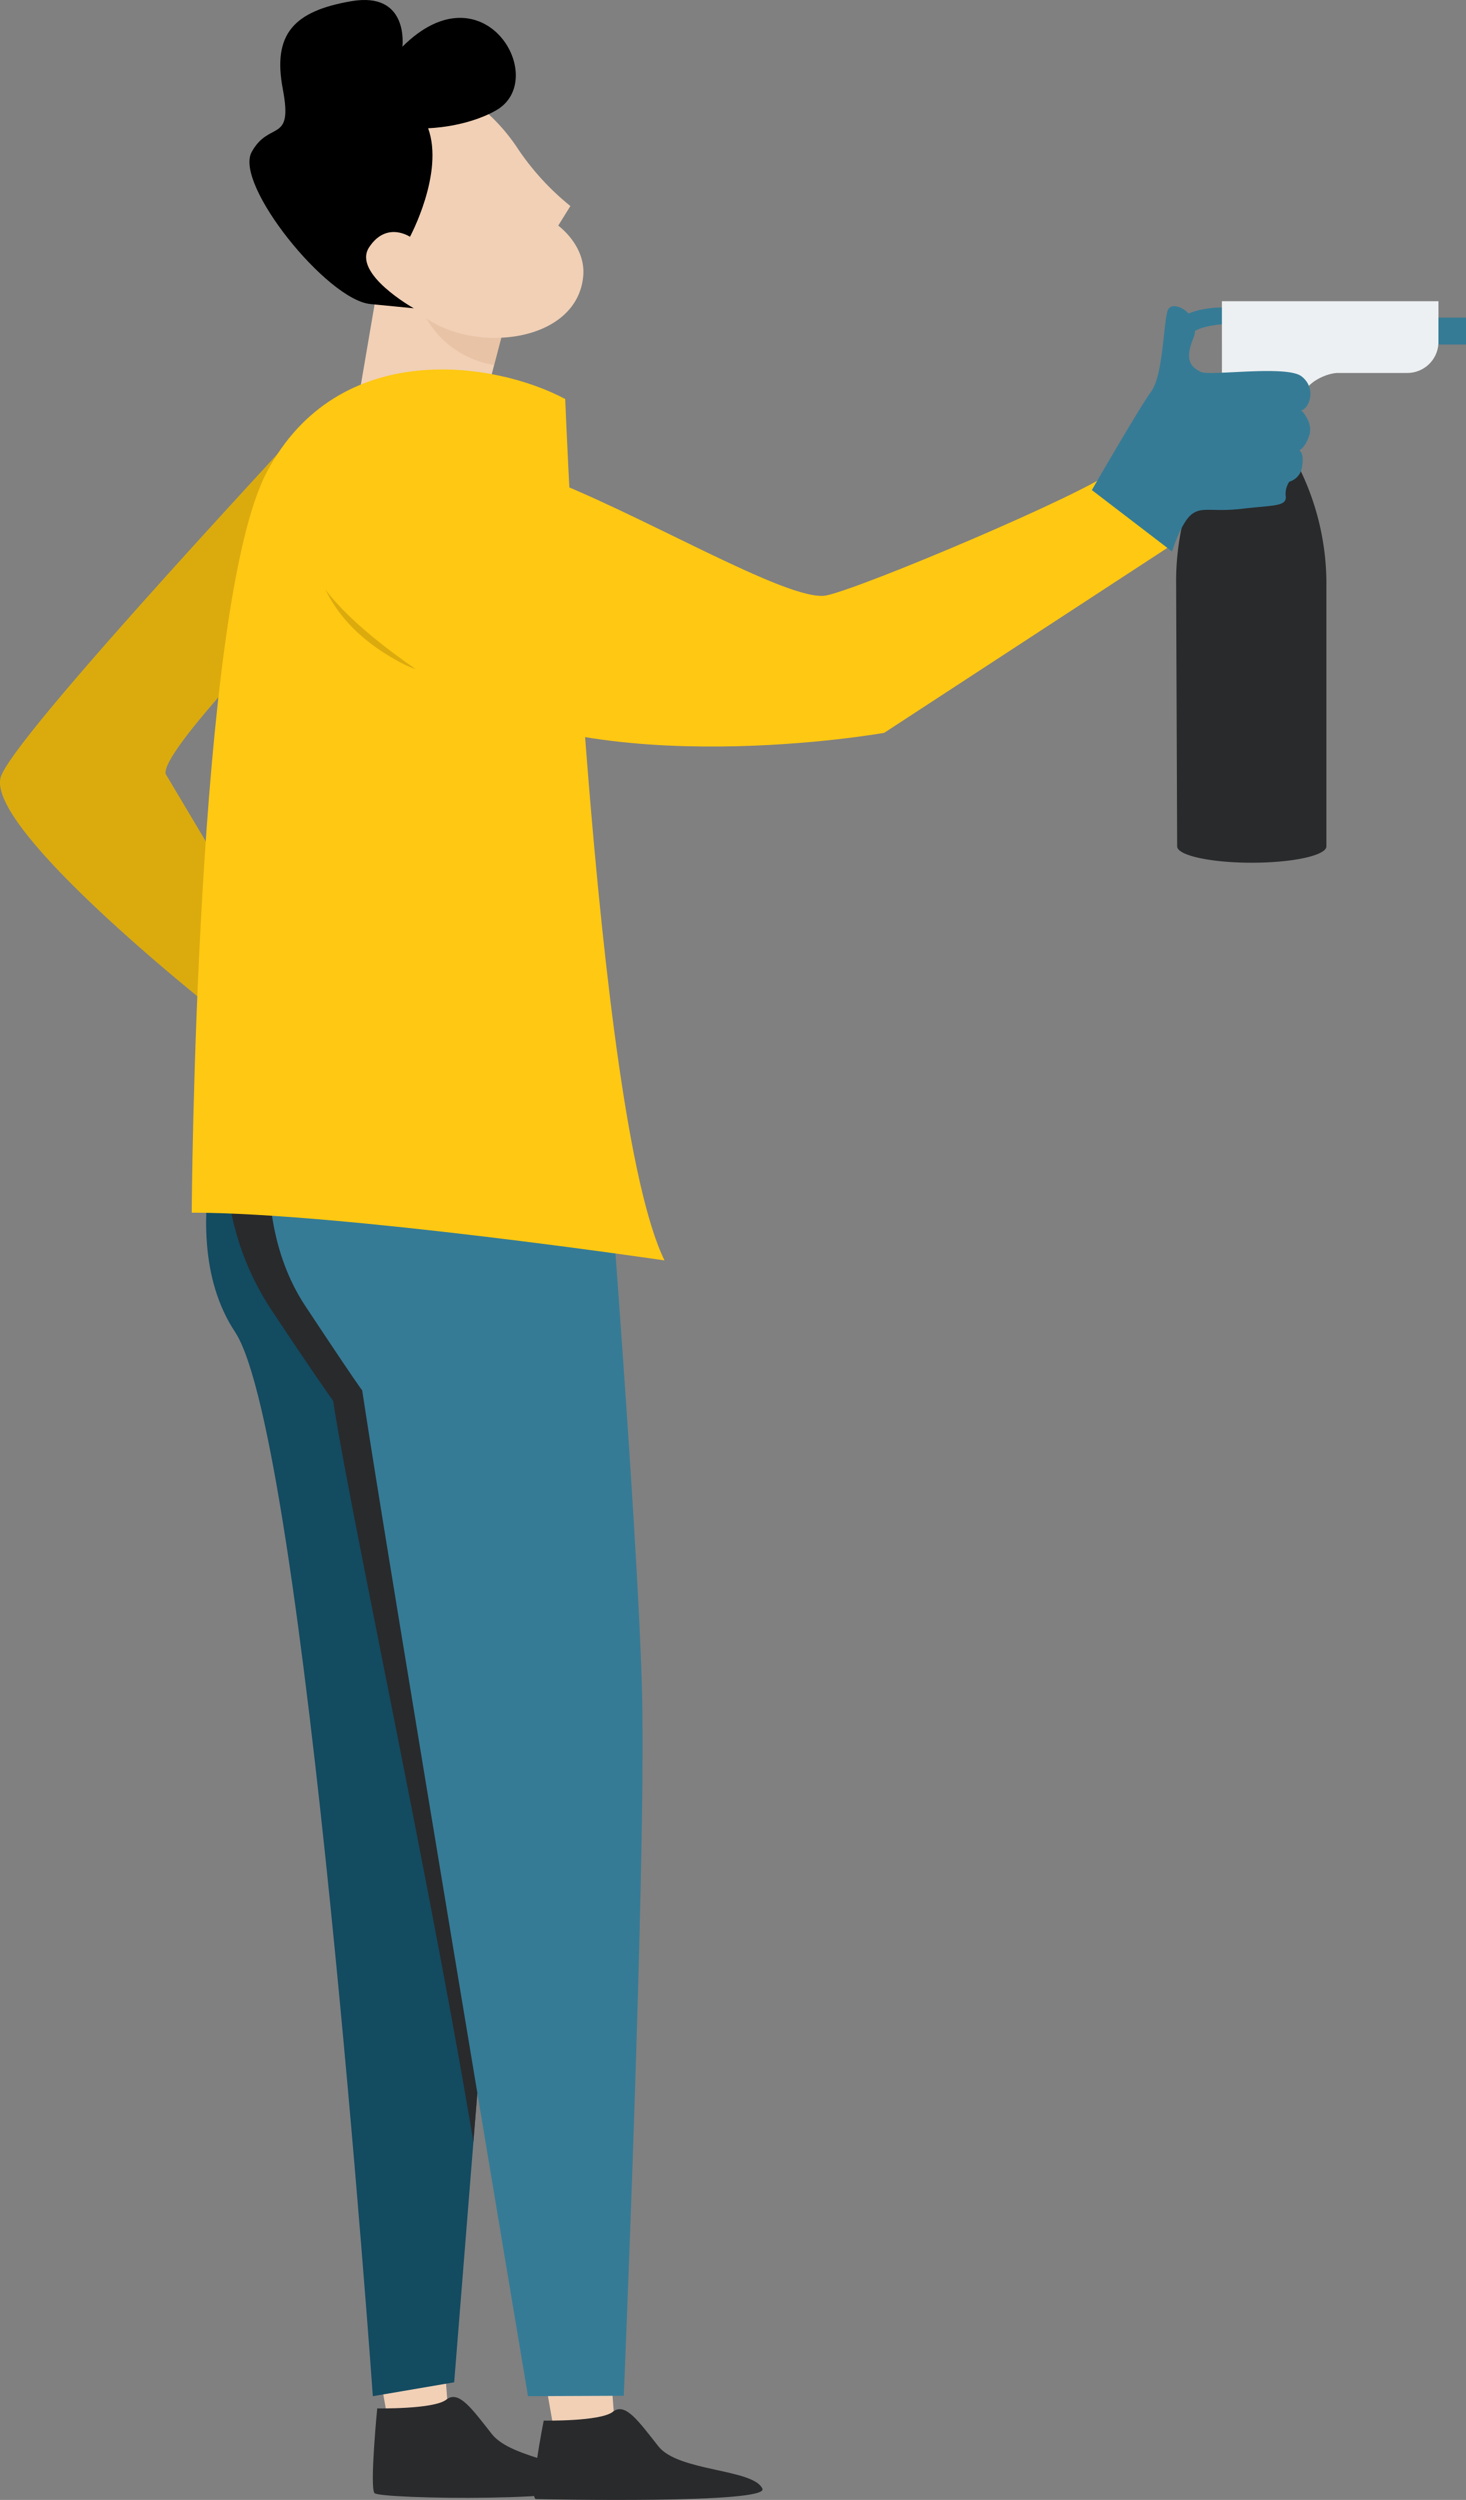
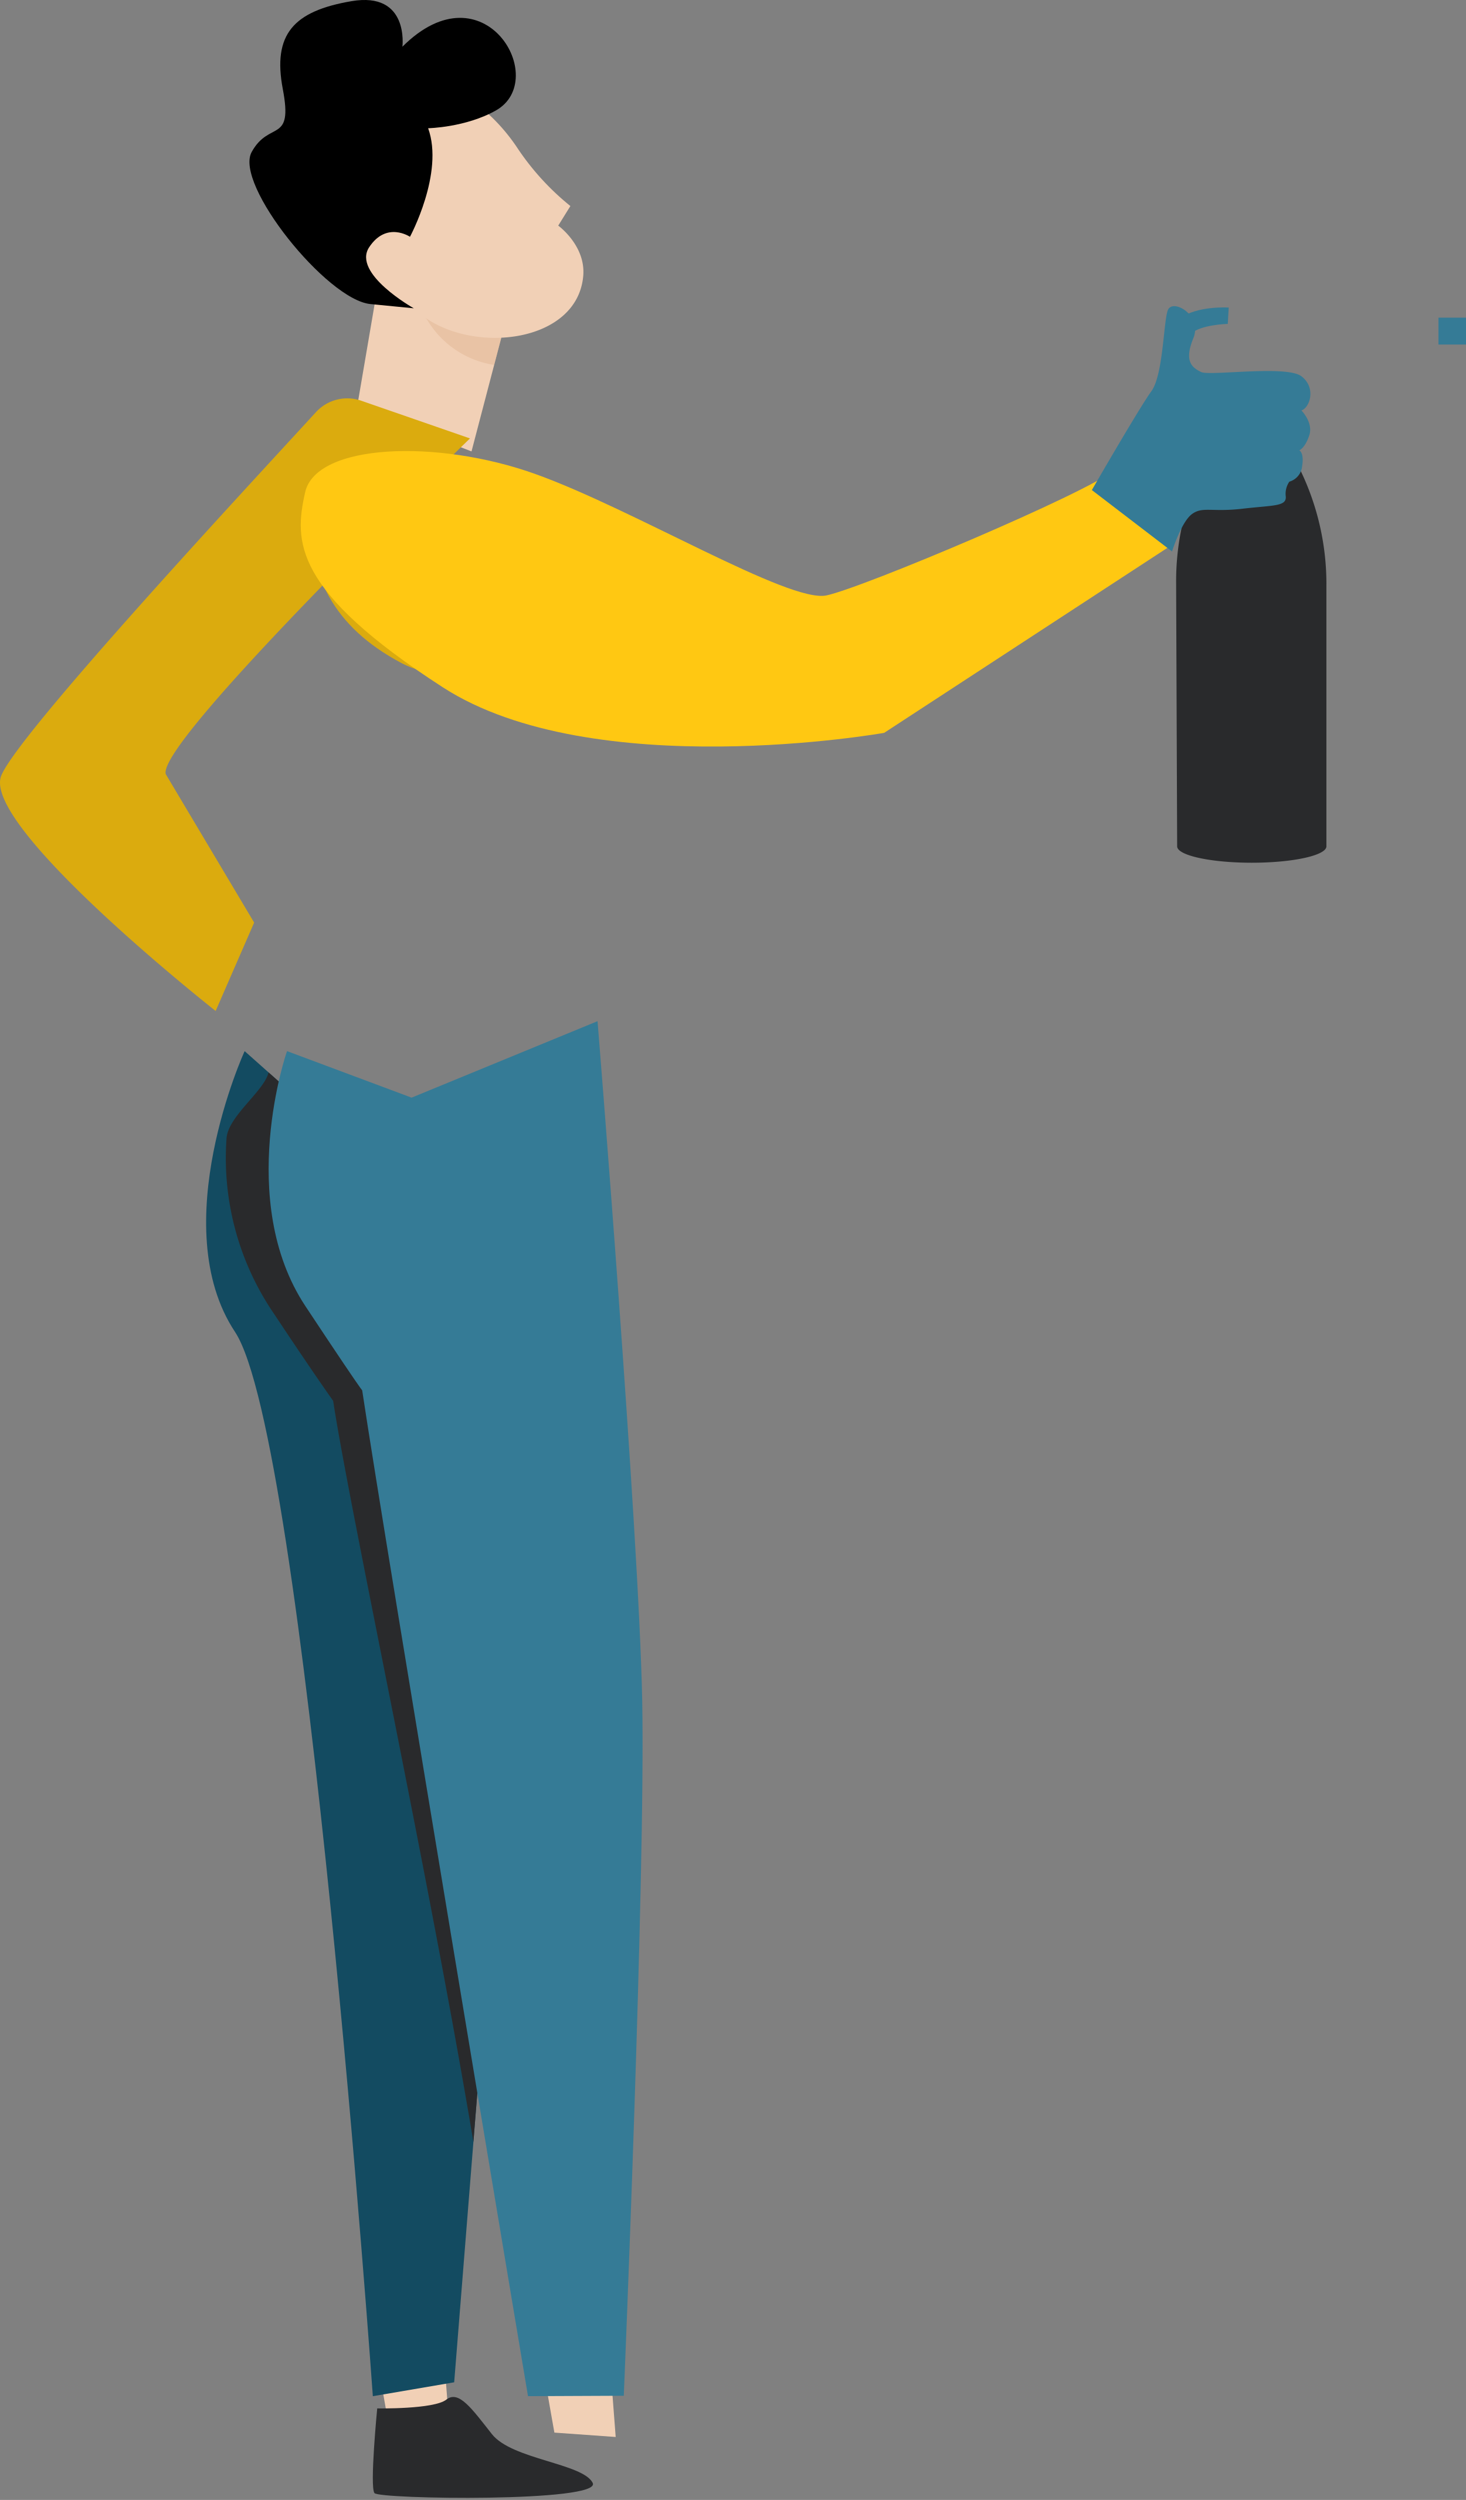
<svg xmlns="http://www.w3.org/2000/svg" width="355.063" height="605.153">
  <rect width="100%" height="100%" fill="#808080" stroke="none" />
  <defs>
    <clipPath id="a">
      <path fill="none" d="M0 0H312.885V605.153H0z" />
    </clipPath>
    <clipPath id="b">
      <path fill="#e2b795" d="M0 0H24.22V17.386H0z" />
    </clipPath>
  </defs>
  <g clip-path="url(#a)">
    <path d="M122.828 76.34l-8.627 32.931-27.72-10.738 4.981-29.166z" fill="#f1d0b6" />
    <g clip-path="url(#a)">
      <g transform="translate(98.609 70.956)" clip-path="url(#b)" opacity=".53">
        <path d="M0 0l24.22 5.383-3.143 12a22.941 22.941 0 0 1-16.2-10.884 74.582 74.582 0 0 0-4.881-6.5" fill="#e2b795" />
      </g>
      <path d="M130.937 569.986l3.333 18.87 14.849 1.06-2.531-33.076z" fill="#f1d0b6" />
-       <path d="M131.686 585.95s13.731.247 16.737-2.128 6.187 2.213 11.045 8.362 22.979 5.4 25.19 10.249c1.675 3.671-52.111 2.591-54.83 2.515-1.914-.055 1.858-19 1.858-19" fill="#292a2c" />
      <path d="M90.614 567.034l3.332 18.87 14.849 1.061-2.53-33.078z" fill="#f1d0b6" />
      <path d="M91.366 582.997s13.731.248 16.737-2.127 6.187 2.213 11.045 8.361 21.984 7.042 24.4 11.79-51.667 3.979-52.854 2.476.669-20.5.669-20.5" fill="#292a2c" />
      <path d="M122.065 310.305l-1.553 135.049-10.511 131.324-19.7 3.363s-16.405-232-33.385-257.632c-16.961-25.6 2.257-67.883 2.341-67.96z" fill="#134b61" />
      <path d="M66.21 317.798a66.739 66.739 0 0 1-11.341-42.283c.439-5.39 9.09-11.364 10.177-15.918l57.02 50.7-1.557 135.051-5.852 73.142c-10.512-63-30.049-153.481-33.967-179.392-1.672-2.322-7.252-10.4-14.479-21.305" fill="#292a2c" />
      <path d="M144.724 247.195s10.013 123.235 10.818 164.421c.825 42.086-4.461 168.32-4.461 168.32l-23.2.1s-34.447-205.344-40.2-243.74c0 0 3.282 5.529-13.7-20.1-16.961-25.6-4.54-61.673-4.456-61.75l30.164 11.26z" fill="#357b96" />
      <path d="M40.146 187.394l21.409 35.932-9.327 21.4S-4.586 200.026.297 187.78c4.112-10.314 60.89-71.271 76.229-88.015a10.283 10.283 0 0 1 10.968-2.762l26.337 9.126s-76.009 73.357-73.684 81.269" fill="#dbab0e" />
-       <path d="M136.897 96.592s6.752 173.368 24.051 208.515c0 0-78.488-11.567-114.513-11.558 0 0 .852-146.849 18.264-179.425s55.259-26.586 72.2-17.532" fill="#ffc812" />
      <path d="M97.219 160.495c-16.8-8.928-22.2-21.264-22.518-36.965-.234-11.419 38.086-5.452 63.279-3.875.464 8.91 1.082 19.9 1.865 32.083-9.672 10.606-30.476 15.213-42.627 8.757" fill="#dbab0e" />
      <path d="M214.146 177.399s-70.47 12.5-106.893-11.024-36.015-35.376-33.349-47.21 31.979-12.928 55.721-4.435 61.531 31.342 70.559 29.4 62.927-24.731 69.62-30.287l13.553 18.376z" fill="#ffc812" />
      <path d="M111.556 22.68s7.357 3.636 13.61 12.925a62.637 62.637 0 0 0 12.981 14.268l-2.943 4.742s6.7 4.833 6.055 12.182c-1.414 16.195-26.45 19.035-38.915 9.635-3.388-2.555-13.892-5.76-17.327-11.523-9.2-15.439-6.494-39.2 26.539-42.229" fill="#f1d0b6" />
      <path d="M99.293 57.318s8.329-15.424 4.4-26.275c0 0 9.114-.178 16.425-4.31 13.191-7.457-2.843-35.205-22.656-15.424 0 0 1.7-13.418-12.33-11.025s-19.161 7.992-16.63 21.32-3.284 7.426-7.554 15.209S79.171 72.563 89.699 73.6l10.527 1.031S85.197 66.213 89.414 59.84s9.879-2.517 9.879-2.517" />
    </g>
  </g>
  <path d="M297.364 78.407c-2.62.086-8.1.73-9.4 3.011 0 .018-2.09 4.881-2.43 29.461l-6.414-.456c2.082-28.06 4.749-31.324 4.6-30.983 2.009-4.106 8.546-5.082 13.1-5.016l.773.023z" fill="#357b96" />
  <path d="M321.256 141.361a63.235 63.235 0 0 0-6.805-28.537l-.881-1.742-21.535-.152-2.036 4.734a63.24 63.24 0 0 0-5.143 25.228l.249 63.975v.006c0 2.19 8.092 3.966 18.074 3.966s18.074-1.776 18.074-3.966v-63.512" fill="#292a2c" />
-   <path d="M295.943 72.915h52.452v9.823a7.539 7.539 0 0 1-7.539 7.539h-16.745c-3.04 0-8.357 2.677-8.357 5.718l-1.293 8.793-14.863.11V90.277h-3.655z" fill="#edf0f2" />
  <path d="M264.446 118.625s11.568-20.043 14.413-23.922 2.913-16.419 3.948-19.523 8.534 1.035 6.206 6.724-.189 7.11 1.88 8.144 20.689-1.724 24.309 1.034 2.069 7.586 0 8.275c0 0 2.931 2.931 1.9 6.034s-2.414 3.62-2.414 3.62 1.207.517.69 3.793a4.315 4.315 0 0 1-3.1 3.793 5.186 5.186 0 0 0-.862 3.62c.173 2.413-3.1 2.069-10.517 2.931s-9.621-.6-12.207 1.294-4.827 9.051-4.827 9.051z" fill="#357b96" />
  <path d="M348.395 76.896h6.669v6.506h-6.669z" fill="#357b96" />
</svg>